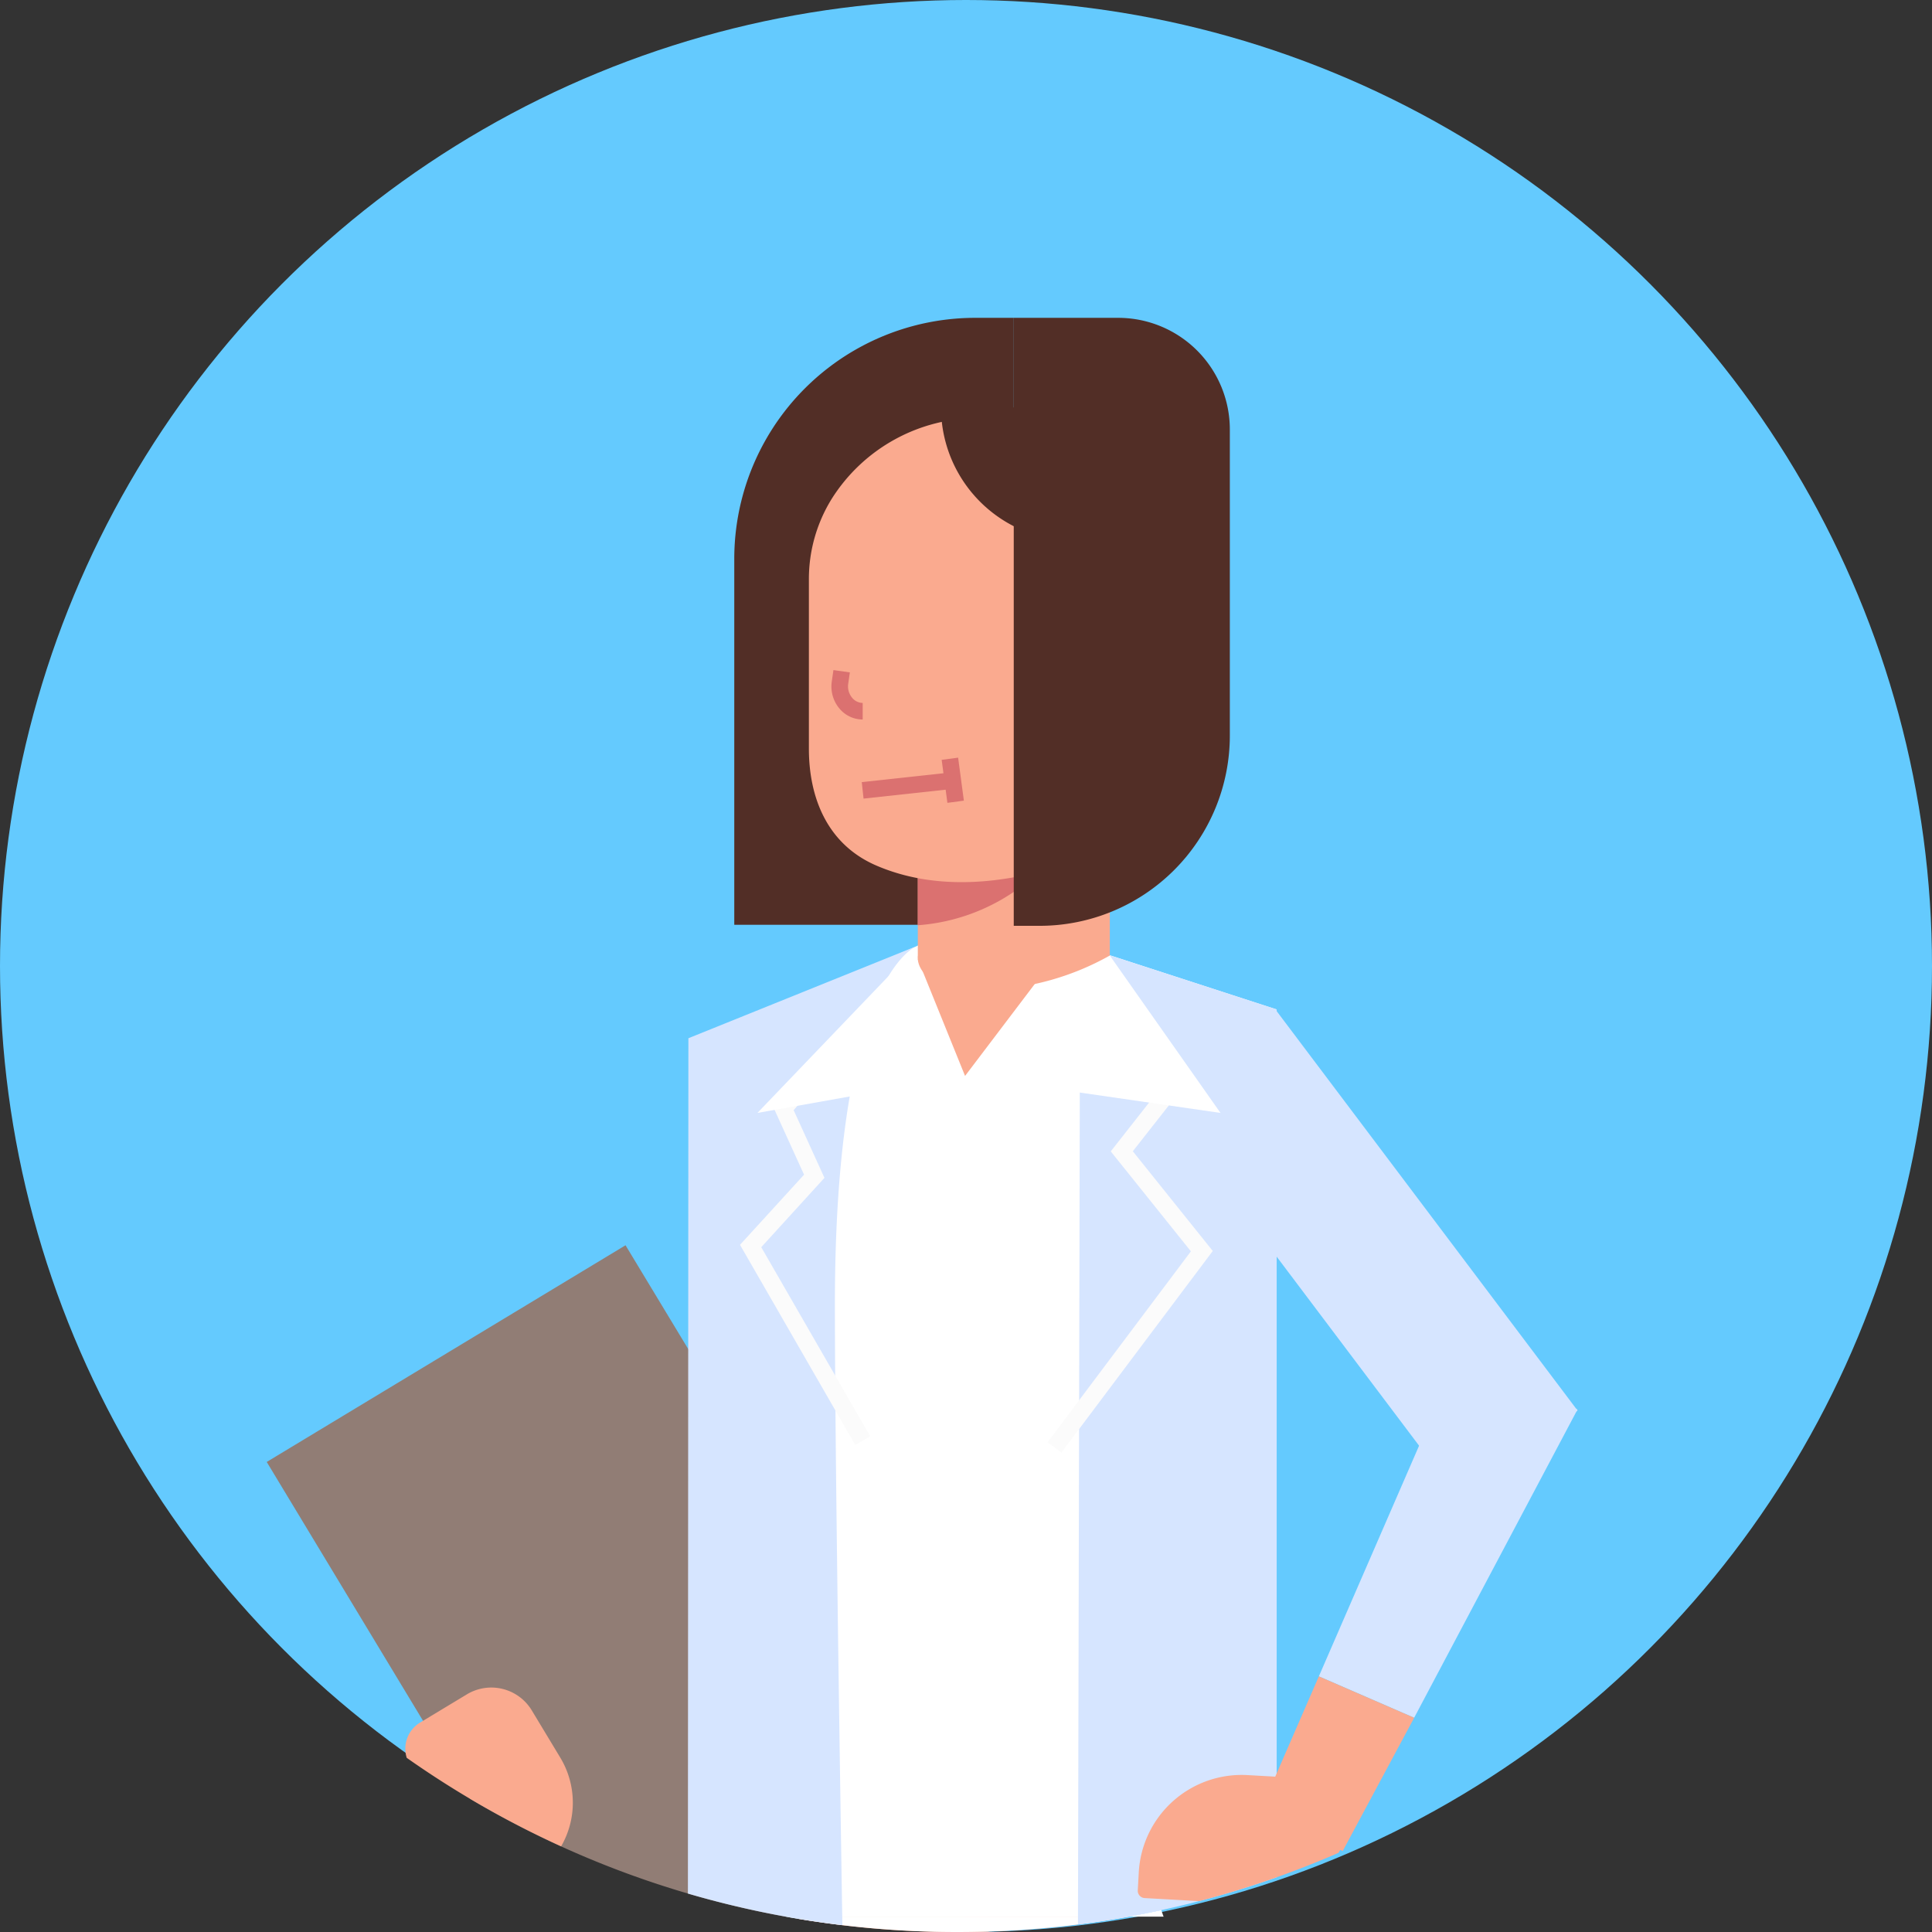
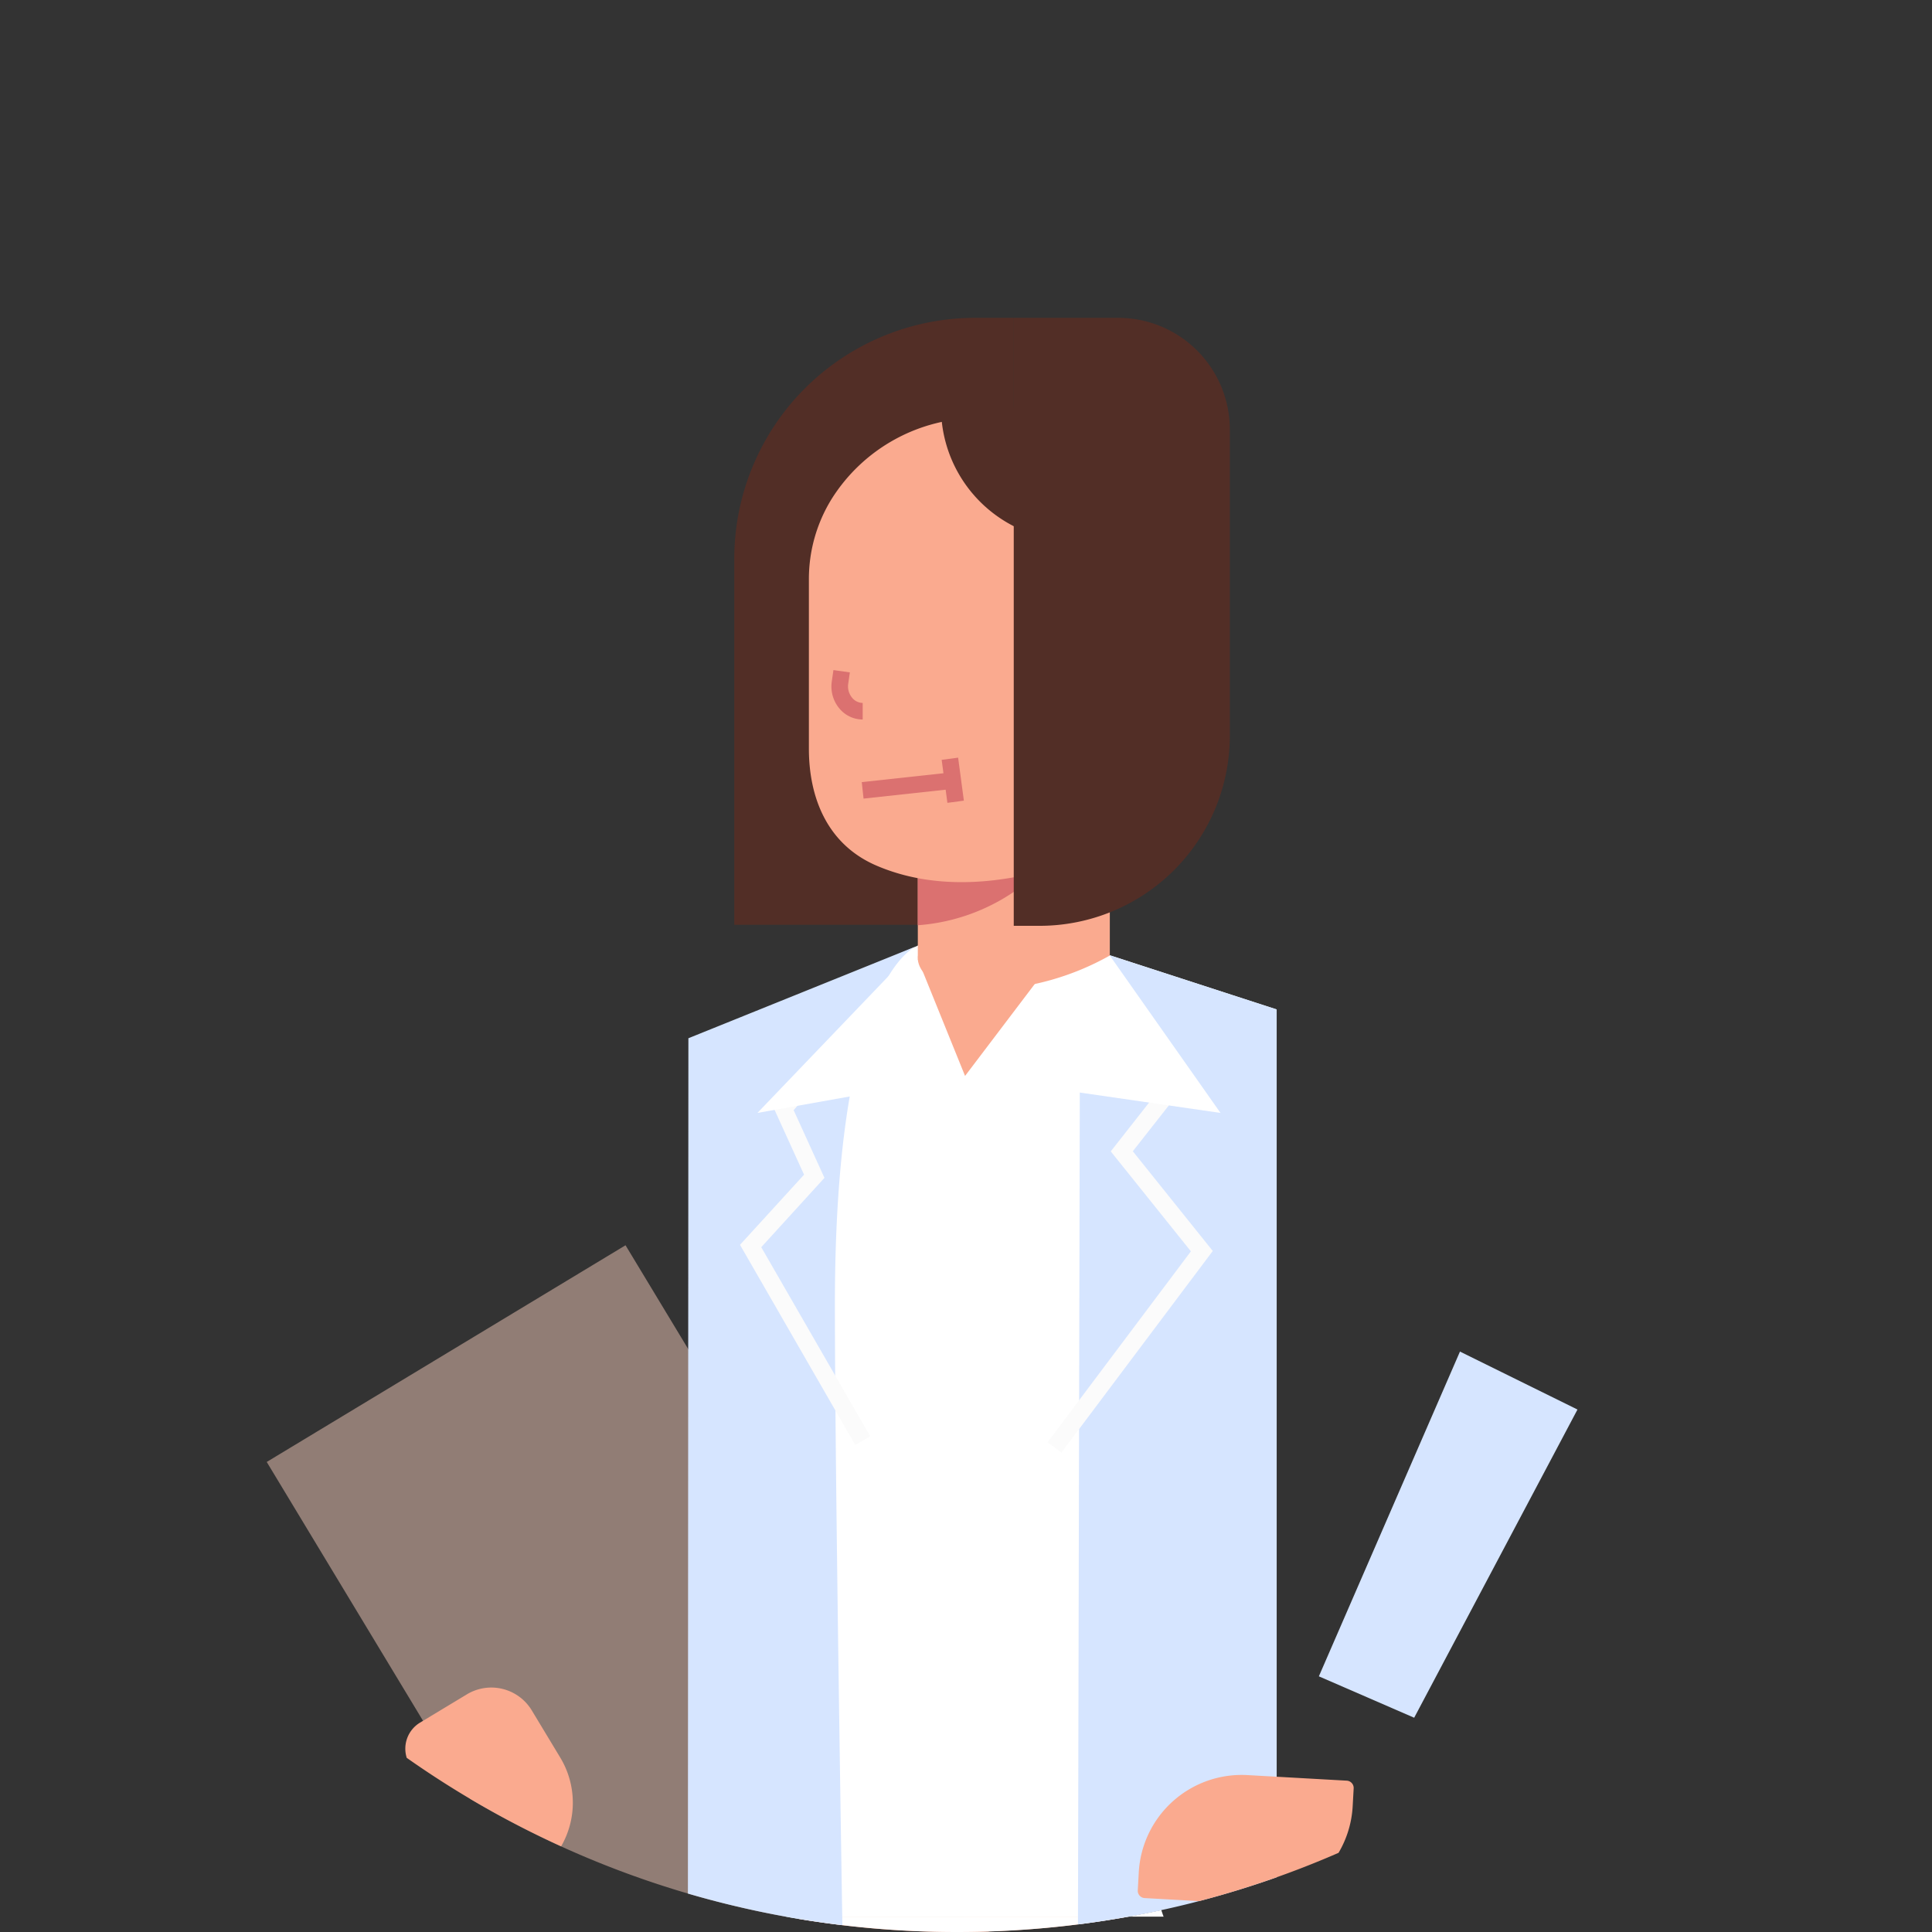
<svg xmlns="http://www.w3.org/2000/svg" width="84" height="84" viewBox="0 0 84 84">
  <rect x="0" y="0" width="84" height="84" fill="#333333" stroke="none" />
  <g id="グループ_7315" data-name="グループ 7315" transform="translate(-498.281 -498.281)">
-     <ellipse id="楕円形_188" data-name="楕円形 188" cx="42" cy="42" rx="42" ry="42" transform="translate(498.281 498.281)" fill="#64cafe" />
    <g id="グループ_7416" data-name="グループ 7416" transform="translate(509.875 512.1)">
      <g id="グループ_7318" data-name="グループ 7318" transform="translate(0 40.323)">
        <g id="グループ_7317" data-name="グループ 7317">
          <g id="グループ_7316" data-name="グループ 7316">
            <g id="グループ_7315-2" data-name="グループ 7315">
              <path id="パス_18249" data-name="パス 18249" d="M538.9,613.434l-15.6,9.421,8.847,14.652a41.334,41.334,0,0,0,13.677,5.11l7.842-4.735Z" transform="translate(-523.297 -613.434)" fill="#917d75" />
            </g>
          </g>
        </g>
      </g>
      <g id="グループ_7322" data-name="グループ 7322" transform="translate(6.029 59.556)">
        <g id="グループ_7321" data-name="グループ 7321">
          <g id="グループ_7320" data-name="グループ 7320">
            <g id="グループ_7319" data-name="グループ 7319">
              <path id="パス_18250" data-name="パス 18250" d="M543.043,657.98l-1.239-2.053a2.055,2.055,0,0,0-2.822-.7l-2.04,1.231a1.323,1.323,0,0,0-.576,1.53,41.577,41.577,0,0,0,6.713,3.848A3.794,3.794,0,0,0,543.043,657.98Z" transform="translate(-536.305 -654.935)" fill="#faaa8f" />
            </g>
          </g>
        </g>
      </g>
      <g id="グループ_7326" data-name="グループ 7326" transform="translate(20.331)">
        <g id="グループ_7325" data-name="グループ 7325">
          <g id="グループ_7324" data-name="グループ 7324">
            <g id="グループ_7323" data-name="グループ 7323">
              <path id="パス_18251" data-name="パス 18251" d="M567.165,536.906v15.91h12.152V526.428h-1.673A10.478,10.478,0,0,0,567.165,536.906Z" transform="translate(-567.165 -526.428)" fill="#522e26" />
            </g>
          </g>
        </g>
      </g>
      <g id="グループ_7330" data-name="グループ 7330" transform="translate(23.124 69.512)">
        <g id="グループ_7329" data-name="グループ 7329">
          <g id="グループ_7328" data-name="グループ 7328">
            <g id="グループ_7327" data-name="グループ 7327">
              <path id="パス_18252" data-name="パス 18252" d="M573.235,676.417c-.014.031-.028.065-.042.1a41.888,41.888,0,0,0,6.895.572c.463,0,.923-.011,1.382-.025v-.643Z" transform="translate(-573.193 -676.417)" fill="#faaa8f" />
            </g>
          </g>
        </g>
      </g>
      <g id="グループ_7334" data-name="グループ 7334" transform="translate(30.31 69.511)">
        <g id="グループ_7333" data-name="グループ 7333">
          <g id="グループ_7332" data-name="グループ 7332">
            <g id="グループ_7331" data-name="グループ 7331">
              <path id="パス_18253" data-name="パス 18253" d="M588.7,677.081a41.866,41.866,0,0,0,7.176-.666H588.7Z" transform="translate(-588.697 -676.415)" fill="#faaa8f" />
            </g>
          </g>
        </g>
      </g>
      <g id="グループ_7338" data-name="グループ 7338" transform="translate(22.557 69.512)">
        <g id="グループ_7337" data-name="グループ 7337">
          <g id="グループ_7336" data-name="グループ 7336">
            <g id="グループ_7335" data-name="グループ 7335">
              <path id="パス_18254" data-name="パス 18254" d="M579.43,677.086a41.858,41.858,0,0,0,7.462-.669H571.968A41.857,41.857,0,0,0,579.43,677.086Z" transform="translate(-571.968 -676.417)" fill="#fff" />
            </g>
          </g>
        </g>
      </g>
      <g id="グループ_7342" data-name="グループ 7342" transform="translate(20.331 27.298)">
        <g id="グループ_7341" data-name="グループ 7341">
          <g id="グループ_7340" data-name="グループ 7340">
            <g id="グループ_7339" data-name="グループ 7339">
              <path id="パス_18255" data-name="パス 18255" d="M605.683,676.089s-.04-.1-.1-.285c-.471.1-.944.2-1.42.285Z" transform="translate(-587.017 -633.874)" fill="#fff" />
              <path id="パス_18256" data-name="パス 18256" d="M590.595,598.33l.151-10.227-7.214-2.345-8.391-.428-7.976,3.525,2.492,38.69h14.655c.476-.086.949-.183,1.419-.285C585.23,625.682,583.266,617.267,590.595,598.33Z" transform="translate(-567.165 -585.33)" fill="#fff" />
            </g>
          </g>
        </g>
      </g>
      <g id="グループ_7346" data-name="グループ 7346" transform="translate(35.271 27.298)">
        <g id="グループ_7345" data-name="グループ 7345">
          <g id="グループ_7344" data-name="グループ 7344">
            <g id="グループ_7343" data-name="グループ 7343">
              <path id="パス_18257" data-name="パス 18257" d="M599.5,585.33l-.094,42.554a41.362,41.362,0,0,0,8.64-2.05V588.1Z" transform="translate(-599.403 -585.33)" fill="#d6e5ff" />
            </g>
          </g>
        </g>
      </g>
      <g id="グループ_7350" data-name="グループ 7350" transform="translate(38.737 30.082)">
        <g id="グループ_7349" data-name="グループ 7349" transform="translate(0 0)">
          <g id="グループ_7348" data-name="グループ 7348">
            <g id="グループ_7347" data-name="グループ 7347">
-               <rect id="長方形_8825" data-name="長方形 8825" width="6.423" height="21.818" transform="translate(0 3.865) rotate(-36.992)" fill="#d6e5ff" />
-             </g>
+               </g>
          </g>
        </g>
      </g>
      <g id="グループ_7354" data-name="グループ 7354" transform="translate(33.954 27.765)">
        <g id="グループ_7353" data-name="グループ 7353">
          <g id="グループ_7352" data-name="グループ 7352">
            <g id="グループ_7351" data-name="グループ 7351">
              <path id="パス_18258" data-name="パス 18258" d="M602.434,592.048l-3.293-5.709-.651.375,3.039,5.269-2.223,2.831,3.484,4.346-6.23,8.3.6.451,6.581-8.767-3.476-4.335Z" transform="translate(-596.56 -586.338)" fill="#fbfbfb" />
            </g>
          </g>
        </g>
      </g>
      <g id="グループ_7358" data-name="グループ 7358" transform="translate(18.315 27.298)">
        <g id="グループ_7357" data-name="グループ 7357">
          <g id="グループ_7356" data-name="グループ 7356">
            <g id="グループ_7355" data-name="グループ 7355">
              <path id="パス_18259" data-name="パス 18259" d="M584.28,585.348l.044-.018A.43.43,0,0,0,584.28,585.348Z" transform="translate(-574.333 -585.33)" fill="#d6e5ff" />
              <path id="パス_18260" data-name="パス 18260" d="M572.764,585.369l-9.926,4.006-.021,37.188a41.38,41.38,0,0,0,6.716,1.373c-.185-11.594-.325-22.019-.325-26.963C569.208,587.4,572.357,585.552,572.764,585.369Z" transform="translate(-562.817 -585.351)" fill="#d6e5ff" />
            </g>
          </g>
        </g>
      </g>
      <g id="グループ_7362" data-name="グループ 7362" transform="translate(20.577 30.221)">
        <g id="グループ_7361" data-name="グループ 7361">
          <g id="グループ_7360" data-name="グループ 7360">
            <g id="グループ_7359" data-name="グループ 7359">
              <path id="パス_18261" data-name="パス 18261" d="M571.372,598.808l-1.34-2.944,3.281-3.73-.564-.5-3.6,4.1,1.336,2.936L567.7,601.72l5.01,8.7.651-.375-4.737-8.222Z" transform="translate(-567.697 -591.637)" fill="#fbfbfb" />
            </g>
          </g>
        </g>
      </g>
      <g id="グループ_7366" data-name="グループ 7366" transform="translate(21.339 27.298)">
        <g id="グループ_7365" data-name="グループ 7365">
          <g id="グループ_7364" data-name="グループ 7364">
            <g id="グループ_7363" data-name="グループ 7363">
              <path id="パス_18262" data-name="パス 18262" d="M576.308,585.33l-6.967,7.271,9.026-1.608,11.107,1.608-4.814-6.844Z" transform="translate(-569.342 -585.33)" fill="#fff" />
            </g>
          </g>
        </g>
      </g>
      <g id="グループ_7370" data-name="グループ 7370" transform="translate(28.311 27.831)">
        <g id="グループ_7369" data-name="グループ 7369">
          <g id="グループ_7368" data-name="グループ 7368">
            <g id="グループ_7367" data-name="グループ 7367">
              <path id="パス_18263" data-name="パス 18263" d="M586.439,591.61l3.889-5.13-5.943.056Z" transform="translate(-584.385 -586.48)" fill="#faaa8f" />
            </g>
          </g>
        </g>
      </g>
      <g id="グループ_7374" data-name="グループ 7374" transform="translate(28.306 17.995)">
        <g id="グループ_7373" data-name="グループ 7373">
          <g id="グループ_7372" data-name="グループ 7372">
            <g id="グループ_7371" data-name="グループ 7371">
              <path id="パス_18264" data-name="パス 18264" d="M584.379,574.986s-.251,1.5,2.827,1.5a11.656,11.656,0,0,0,5.521-1.5v-9.73h-8.348Z" transform="translate(-584.374 -565.256)" fill="#faaa8f" />
            </g>
          </g>
        </g>
      </g>
      <g id="グループ_7378" data-name="グループ 7378" transform="translate(28.311 20.324)">
        <g id="グループ_7377" data-name="グループ 7377">
          <g id="グループ_7376" data-name="グループ 7376">
            <g id="グループ_7375" data-name="グループ 7375">
              <path id="パス_18265" data-name="パス 18265" d="M584.385,576.367a8.534,8.534,0,0,0,7.562-6.085h-7.562Z" transform="translate(-584.385 -570.282)" fill="#db7170" />
            </g>
          </g>
        </g>
      </g>
      <g id="グループ_7382" data-name="グループ 7382" transform="translate(23.575 4.357)">
        <g id="グループ_7381" data-name="グループ 7381">
          <g id="グループ_7380" data-name="グループ 7380">
            <g id="グループ_7379" data-name="グループ 7379">
              <path id="パス_18266" data-name="パス 18266" d="M581.886,535.83h-.279a7.526,7.526,0,0,0-6.461,3.531,6.622,6.622,0,0,0-.981,3.471V550.2c0,2.163.816,4.191,2.964,5.1,4.9,2.086,10.612-1.1,10.612-1.1v-7.019h1.586v-4.353A7.233,7.233,0,0,0,581.886,535.83Z" transform="translate(-574.165 -535.83)" fill="#faaa8f" />
            </g>
          </g>
        </g>
      </g>
      <g id="グループ_7386" data-name="グループ 7386" transform="translate(24.556 15.313)">
        <g id="グループ_7385" data-name="グループ 7385">
          <g id="グループ_7384" data-name="グループ 7384">
            <g id="グループ_7383" data-name="グループ 7383">
              <path id="パス_18267" data-name="パス 18267" d="M577.011,560.065l.071-.493-.714-.1-.071.493a1.491,1.491,0,0,0,.343,1.192,1.321,1.321,0,0,0,1,.464V560.9a.6.6,0,0,1-.451-.215A.774.774,0,0,1,577.011,560.065Z" transform="translate(-576.282 -559.47)" fill="#db7170" />
            </g>
          </g>
        </g>
      </g>
      <g id="グループ_7390" data-name="グループ 7390" transform="translate(32.482)">
        <g id="グループ_7389" data-name="グループ 7389">
          <g id="グループ_7388" data-name="グループ 7388">
            <g id="グループ_7387" data-name="グループ 7387">
              <path id="パス_18268" data-name="パス 18268" d="M597.924,526.428h-4.539v26.434h1.123a8.272,8.272,0,0,0,8.272-8.272V531.284A4.856,4.856,0,0,0,597.924,526.428Z" transform="translate(-593.385 -526.428)" fill="#522e26" />
            </g>
          </g>
        </g>
      </g>
      <g id="グループ_7394" data-name="グループ 7394" transform="translate(29.32 3.889)">
        <g id="グループ_7393" data-name="グループ 7393">
          <g id="グループ_7392" data-name="グループ 7392">
            <g id="グループ_7391" data-name="グループ 7391">
              <path id="パス_18269" data-name="パス 18269" d="M592.365,540.625h2.056v-5.8h-7.86A5.8,5.8,0,0,0,592.365,540.625Z" transform="translate(-586.561 -534.82)" fill="#522e26" />
            </g>
          </g>
        </g>
      </g>
      <g id="グループ_7398" data-name="グループ 7398" transform="translate(45.748 44.951)">
        <g id="グループ_7397" data-name="グループ 7397">
          <g id="グループ_7396" data-name="グループ 7396">
            <g id="グループ_7395" data-name="グループ 7395">
              <path id="パス_18270" data-name="パス 18270" d="M622.008,637.535l4.144,1.8,7.1-13.4-5.109-2.52Z" transform="translate(-622.008 -623.421)" fill="#d6e5ff" />
            </g>
          </g>
        </g>
      </g>
      <g id="グループ_7402" data-name="グループ 7402" transform="translate(43.135 59.065)">
        <g id="グループ_7401" data-name="グループ 7401">
          <g id="グループ_7400" data-name="グループ 7400">
            <g id="グループ_7399" data-name="グループ 7399">
-               <path id="パス_18271" data-name="パス 18271" d="M616.371,659.882l3.65,1.588,3.106-5.793-4.144-1.8Z" transform="translate(-616.371 -653.875)" fill="#faaa8f" />
-             </g>
+               </g>
          </g>
        </g>
      </g>
      <g id="グループ_7407" data-name="グループ 7407" transform="translate(37.868 63.352)">
        <g id="グループ_7406" data-name="グループ 7406">
          <g id="グループ_7405" data-name="グループ 7405">
            <g id="グループ_7404" data-name="グループ 7404">
              <g id="グループ_7403" data-name="グループ 7403">
                <path id="パス_18272" data-name="パス 18272" d="M614.4,663.711a.319.319,0,0,0-.3-.336l-4.317-.242a4.482,4.482,0,0,0-4.726,4.225l-.044.786a.319.319,0,0,0,.3.336l2.366.133a41.247,41.247,0,0,0,6.064-2.1,4.456,4.456,0,0,0,.614-2.02Z" transform="translate(-605.007 -663.126)" fill="#faaa8f" />
              </g>
            </g>
          </g>
        </g>
      </g>
      <g id="グループ_7411" data-name="グループ 7411" transform="translate(25.874 19.747)">
        <g id="グループ_7410" data-name="グループ 7410" transform="translate(0 0)">
          <g id="グループ_7409" data-name="グループ 7409">
            <g id="グループ_7408" data-name="グループ 7408">
              <rect id="長方形_8826" data-name="長方形 8826" width="4.066" height="0.721" transform="translate(0 0.439) rotate(-6.199)" fill="#db7170" />
            </g>
          </g>
        </g>
      </g>
      <g id="グループ_7415" data-name="グループ 7415" transform="translate(29.348 19.123)">
        <g id="グループ_7414" data-name="グループ 7414" transform="translate(0 0)">
          <g id="グループ_7413" data-name="グループ 7413">
            <g id="グループ_7412" data-name="グループ 7412">
              <rect id="長方形_8827" data-name="長方形 8827" width="0.722" height="1.886" transform="translate(0 0.095) rotate(-7.602)" fill="#db7170" />
            </g>
          </g>
        </g>
      </g>
    </g>
  </g>
</svg>